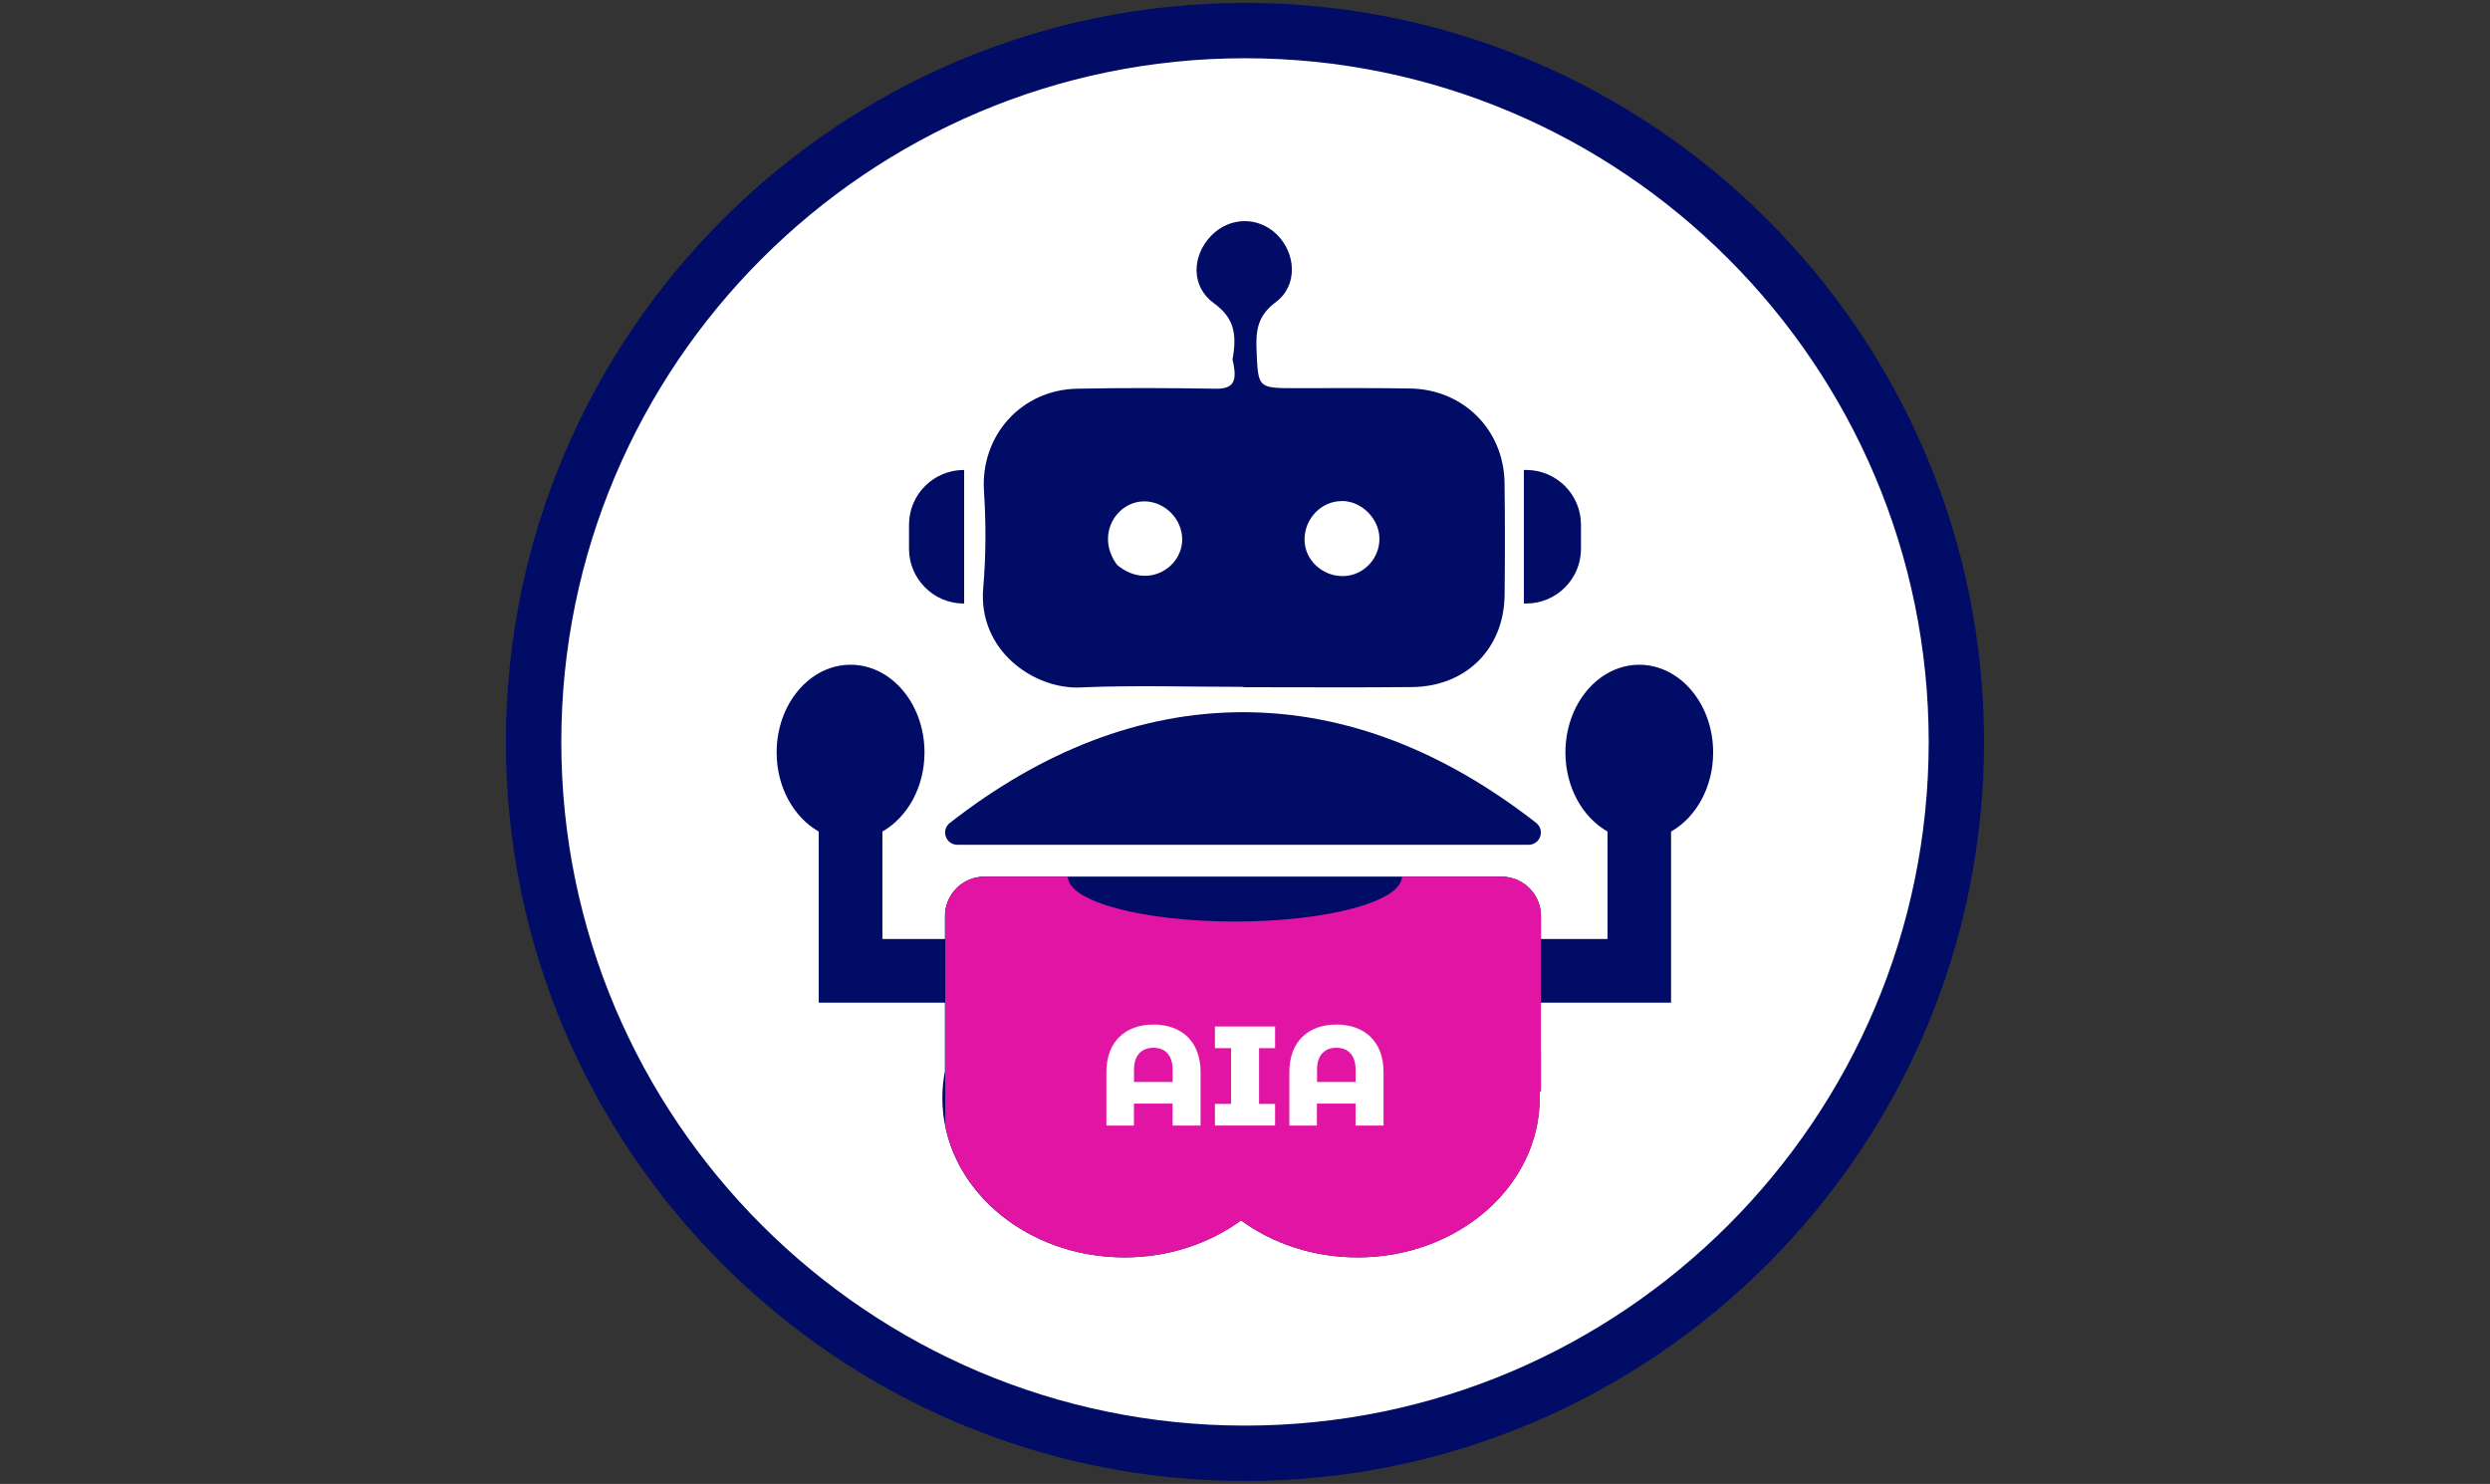
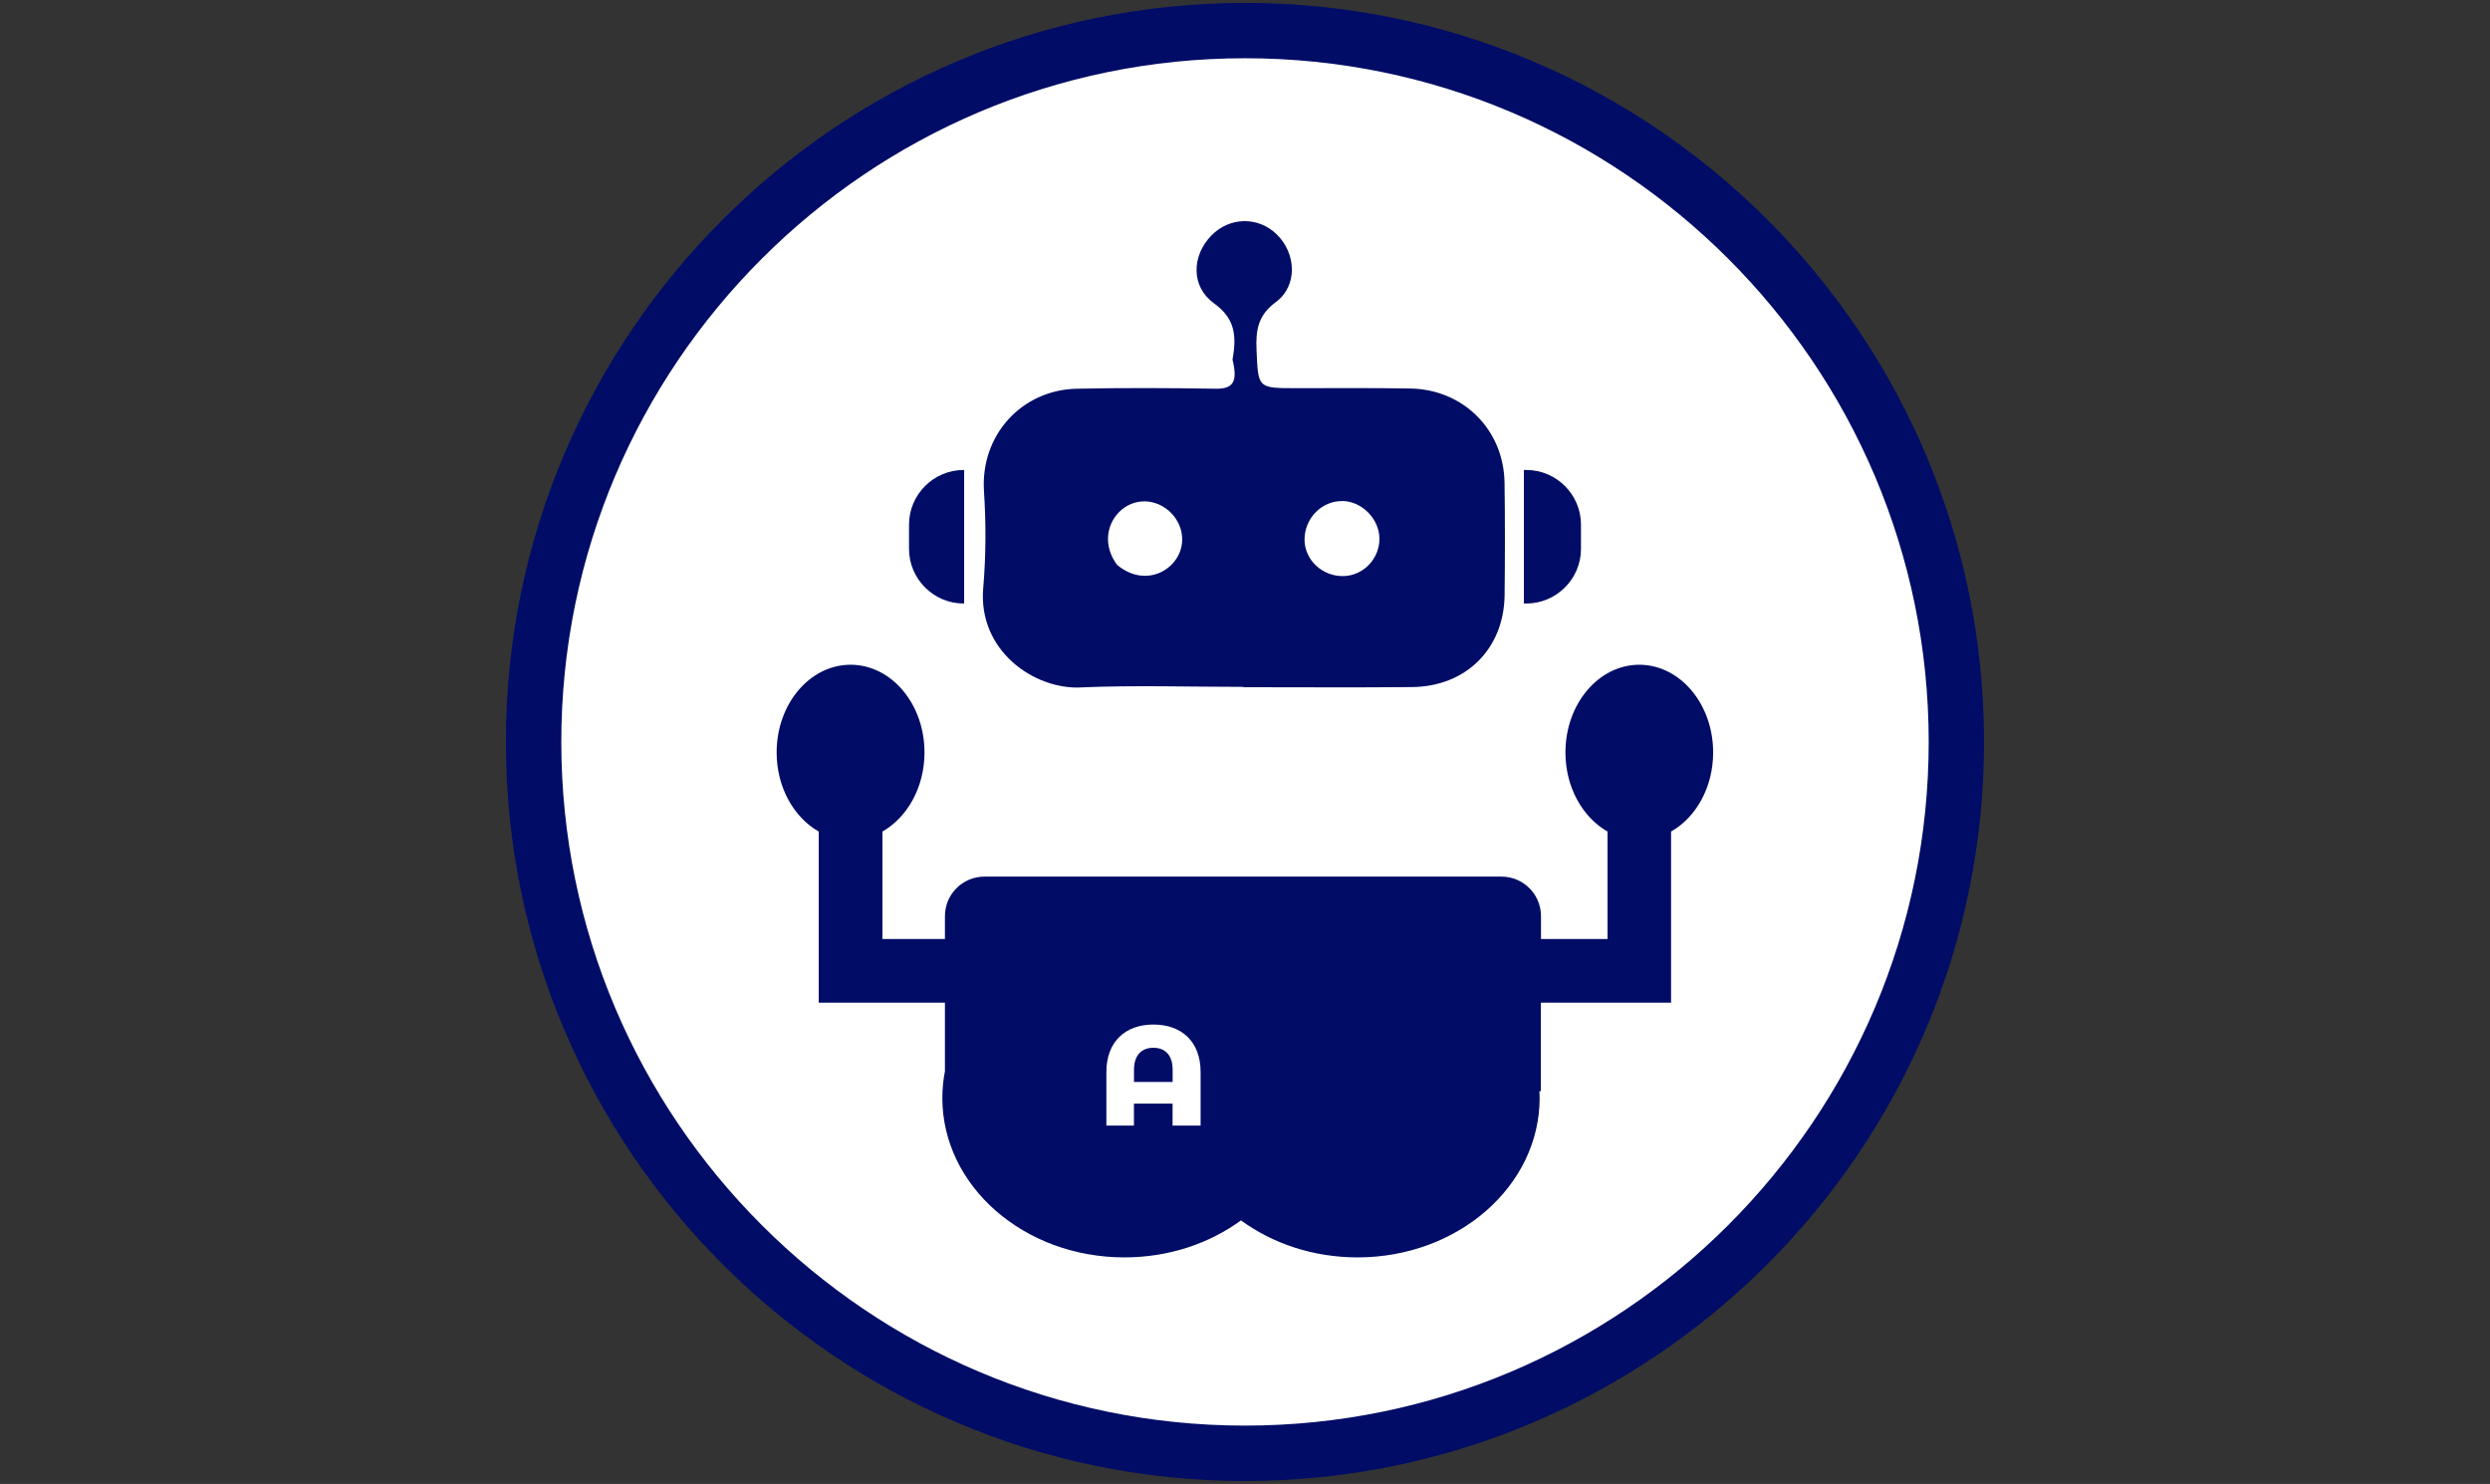
<svg xmlns="http://www.w3.org/2000/svg" id="Layer_1" viewBox="0 0 366.78 218.59">
  <rect x="0" y="0" width="366.78" height="218.59" fill="#333333" stroke="none" />
  <defs>
    <style>.cls-1{fill:#000c66;}.cls-1,.cls-2,.cls-3{stroke-width:0px;}.cls-2{fill:#e214a3;}.cls-3{fill:#fff;}</style>
  </defs>
  <circle class="cls-3" cx="183.39" cy="109.29" r="104.79" />
  <path class="cls-1" d="M183.39,218.16c-60.03,0-108.87-48.84-108.87-108.87S123.36.43,183.39.43s108.86,48.84,108.86,108.86-48.84,108.87-108.86,108.87ZM183.39,8.58c-55.53,0-100.71,45.18-100.71,100.71s45.18,100.71,100.71,100.71,100.71-45.18,100.71-100.71S238.92,8.58,183.39,8.58Z" />
-   <path class="cls-1" d="M139.92,121.21c-1.36,1.06-.62,3.23,1.1,3.23h84.15c1.72,0,2.45-2.17,1.1-3.23-13.51-10.55-28.04-16.3-43.17-16.3s-29.66,5.75-43.17,16.3Z" />
  <path class="cls-1" d="M241.48,97.92c-6.02,0-10.89,5.79-10.89,12.92,0,5.14,2.54,9.57,6.2,11.65v15.83h-9.8v-3.37c0-3.21-2.6-5.82-5.82-5.82h-76.16c-3.21,0-5.82,2.6-5.82,5.82v3.37h-9.21v-15.83c3.66-2.08,6.2-6.51,6.2-11.65,0-7.14-4.88-12.92-10.89-12.92s-10.89,5.78-10.89,12.92c0,5.14,2.54,9.57,6.2,11.65v25.21h18.59v10.1c-.25,1.28-.38,2.59-.38,3.93,0,12.97,12.01,23.49,26.82,23.49,6.53,0,12.52-2.05,17.17-5.45,4.65,3.4,10.64,5.45,17.17,5.45,14.81,0,26.82-10.52,26.82-23.49,0-.33-.01-.66-.03-.99h.21v-13.04h19.18v-25.21c3.67-2.08,6.2-6.51,6.2-11.65,0-7.14-4.88-12.92-10.89-12.92Z" />
  <path class="cls-1" d="M159.17,101.26c7.98-.34,15.99-.08,23.99-.08v.05c8.27,0,16.55.06,24.82-.02,7.97-.07,13.56-5.65,13.65-13.55.06-5.52.07-11.03-.01-16.55-.11-7.79-6.06-13.74-13.86-13.88-5.61-.1-11.22-.05-16.82-.05-5.7,0-5.61,0-5.85-5.63-.12-2.86.16-5.07,2.84-7.05,3.26-2.41,3.01-7.19.12-9.99-2.75-2.66-6.95-2.57-9.64.21-2.88,2.98-3,7.5.4,9.95,3.04,2.2,3.4,4.63,2.74,8.3.78,3.21.16,4.33-2.48,4.29-6.8-.11-13.61-.14-20.41,0-8.15.15-14.25,6.83-13.72,15.08.31,4.76.3,9.52-.11,14.28-.79,9.19,7.44,14.95,14.35,14.65ZM197.69,73.8c2.86.01,5.43,2.56,5.5,5.45.07,2.99-2.31,5.52-5.25,5.61-3.13.09-5.78-2.37-5.78-5.38,0-3.11,2.5-5.69,5.54-5.67ZM168.59,73.85c3.04.04,5.59,2.65,5.55,5.68-.07,4.21-5.26,7.33-9.6,3.67-3.24-4.4-.04-9.4,4.06-9.34Z" />
  <path class="cls-1" d="M141.95,88.9h.07v-19.67h-.07c-4.43,0-8.05,3.62-8.05,8.05v3.57c0,4.43,3.62,8.05,8.05,8.05Z" />
-   <path class="cls-1" d="M232.88,80.85v-3.57c0-4.43-3.62-8.05-8.05-8.05h-.36v19.67h.36c4.43,0,8.05-3.62,8.05-8.05Z" />
-   <path class="cls-2" d="M226.99,155.07h-.02v-20.59c-.24-2.99-2.74-5.34-5.79-5.34h-14.68c0,3.65-11.02,6.61-24.6,6.61s-24.6-2.96-24.6-6.61h-12.28c-3.05,0-5.55,2.35-5.79,5.34v31.3c2.19,11.04,13.18,19.44,26.42,19.44,6.53,0,12.52-2.05,17.17-5.45,4.65,3.4,10.64,5.45,17.17,5.45,14.81,0,26.82-10.52,26.82-23.49,0-.33-.01-.66-.03-.99h.21v-5.68Z" />
+   <path class="cls-1" d="M232.88,80.85v-3.57c0-4.43-3.62-8.05-8.05-8.05h-.36v19.67h.36c4.43,0,8.05-3.62,8.05-8.05" />
  <path class="cls-3" d="M176.85,157.92v7.88h-4.13v-3.23h-5.69v3.23h-4.06v-7.88c0-4.5,2.81-7,6.94-7s6.94,2.5,6.94,7ZM172.73,159.38v-1.81c0-2.21-1.17-3.23-2.83-3.23s-2.86,1.02-2.86,3.23v1.81h5.69Z" />
-   <path class="cls-3" d="M185.46,154.4v8.21h2.36v3.19h-8.86v-3.19h2.38v-8.21h-2.38v-3.19h8.86v3.19h-2.36Z" />
-   <path class="cls-3" d="M203.8,157.92v7.88h-4.13v-3.23h-5.69v3.23h-4.06v-7.88c0-4.5,2.81-7,6.94-7s6.94,2.5,6.94,7ZM199.68,159.38v-1.81c0-2.21-1.17-3.23-2.83-3.23s-2.85,1.02-2.85,3.23v1.81h5.69Z" />
</svg>